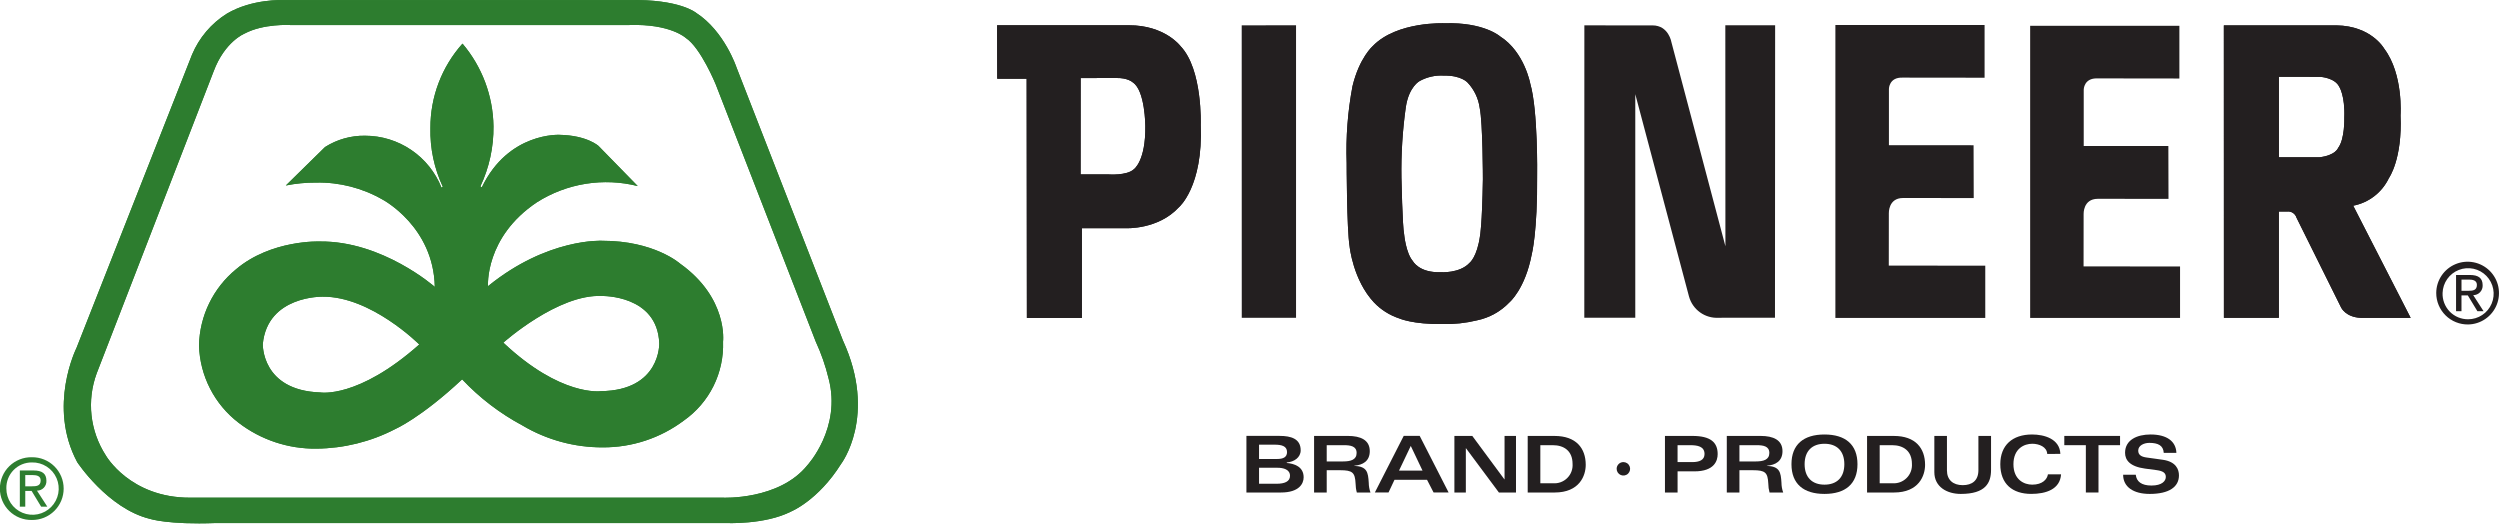
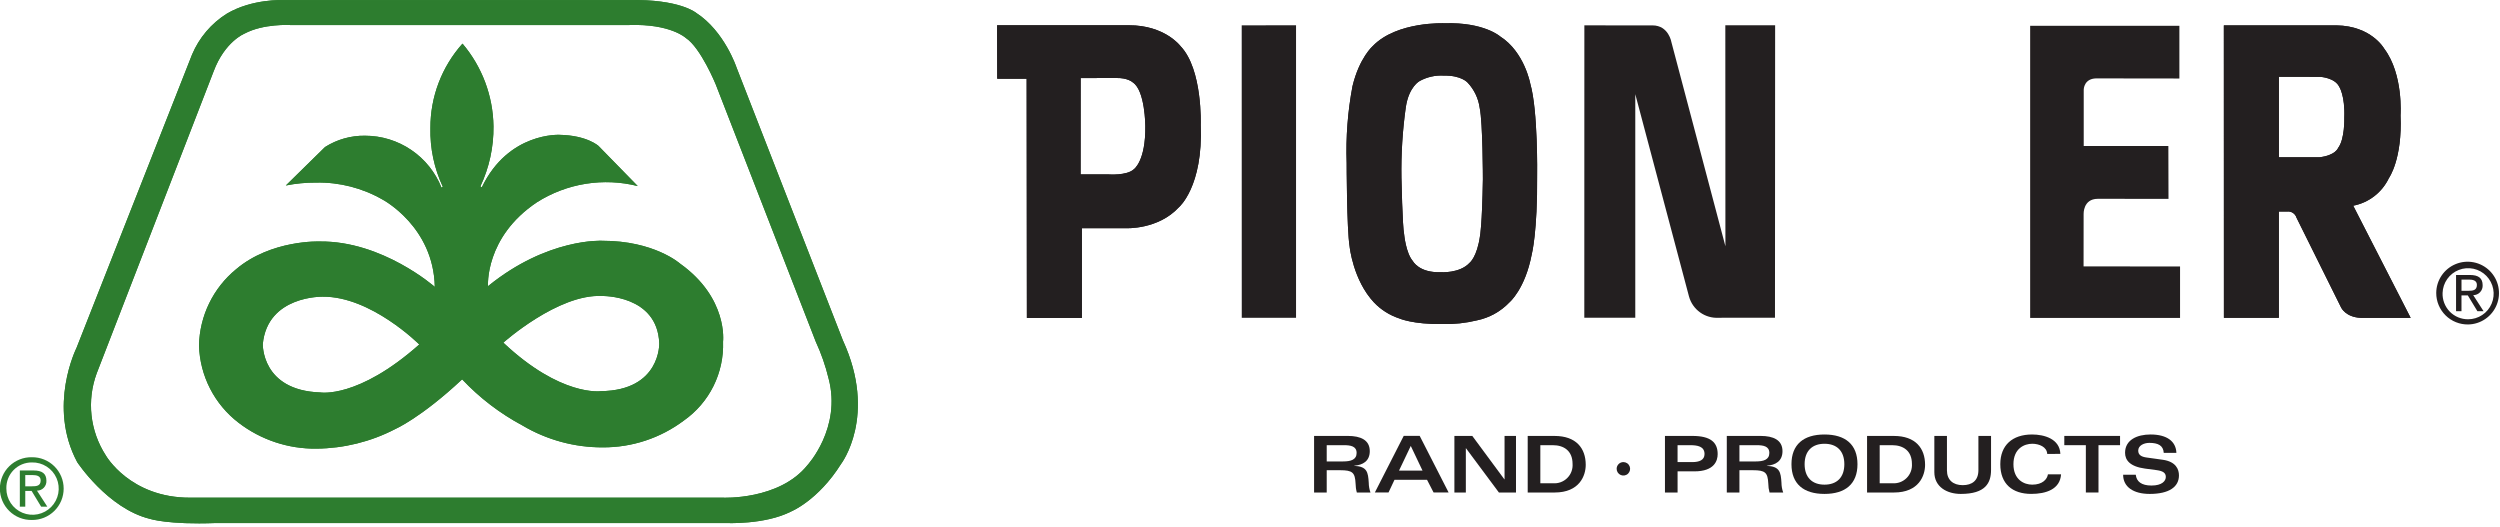
<svg xmlns="http://www.w3.org/2000/svg" width="223" height="47" viewBox="0 0 223 47" fill="none">
  <g clip-path="url(#clip0)">
    <path d="M181.09 2.304V28.358H194.461V23.771L185.854 23.761L185.859 19.09C185.859 19.09 185.803 17.737 187.119 17.734L193.43 17.739L193.418 13.025L185.868 13.021V7.996C185.868 7.996 185.868 6.95 187.089 6.993L194.401 7.003V2.303H181.091L181.09 2.304Z" fill="#231F20" />
    <path d="M203.272 28.349H198.372L198.367 2.264H208.418C211.536 2.308 212.675 4.345 212.675 4.345C214.397 6.635 214.128 10.277 214.128 10.277C214.303 14.203 213.09 15.883 213.09 15.883C212.79 16.515 212.345 17.067 211.792 17.495C211.238 17.924 210.592 18.216 209.905 18.348L215.029 28.351H210.577C209.235 28.295 208.833 27.441 208.833 27.441L204.847 19.416C204.793 19.239 204.678 19.087 204.522 18.987C204.366 18.887 204.18 18.846 203.997 18.871H203.274V28.35L203.272 28.349ZM203.279 14.03H206.892C208.339 13.86 208.558 13.2 208.558 13.2C209.169 12.403 209.111 10.526 209.111 10.526C209.192 8.519 208.654 7.727 208.654 7.727C208.251 6.925 206.974 6.855 206.974 6.855L203.278 6.849V14.033L203.279 14.03Z" fill="#231F20" />
    <path d="M203.272 28.349H198.372L198.367 2.264H208.418C211.536 2.308 212.675 4.345 212.675 4.345C214.397 6.635 214.128 10.277 214.128 10.277C214.303 14.203 213.09 15.883 213.09 15.883C212.79 16.515 212.345 17.067 211.792 17.495C211.238 17.924 210.592 18.216 209.905 18.348L215.029 28.351H210.577C209.235 28.295 208.833 27.441 208.833 27.441L204.847 19.416C204.793 19.239 204.678 19.087 204.522 18.987C204.366 18.887 204.18 18.846 203.997 18.871H203.274V28.35L203.272 28.349ZM203.279 14.03H206.892C208.339 13.86 208.558 13.2 208.558 13.2C209.169 12.403 209.111 10.526 209.111 10.526C209.192 8.519 208.654 7.727 208.654 7.727C208.251 6.925 206.974 6.855 206.974 6.855L203.278 6.849V14.033L203.279 14.03Z" fill="#231F20" />
    <path d="M100.692 2.254C103.911 2.242 105.31 4.123 105.31 4.123C107.286 6.197 107.105 11.129 107.105 11.129C107.331 16.652 105.16 18.485 105.16 18.485C103.3 20.503 100.43 20.355 100.43 20.355H96.505V28.361H91.597L91.576 7.025H88.953L88.94 2.252C89.635 2.252 100.692 2.252 100.692 2.252L100.692 2.254ZM96.395 6.961L96.39 15.557H98.868C98.868 15.557 100.501 15.686 101.136 15.1C101.136 15.1 102.205 14.379 102.162 11.238C102.162 11.238 102.152 8.087 101.056 7.359C101.056 7.359 100.613 6.918 99.514 6.958L96.395 6.963V6.961Z" fill="#231F20" />
    <path d="M100.692 2.254C103.911 2.242 105.31 4.123 105.31 4.123C107.286 6.197 107.105 11.129 107.105 11.129C107.331 16.652 105.16 18.485 105.16 18.485C103.3 20.503 100.43 20.355 100.43 20.355H96.505V28.361H91.597L91.576 7.025H88.953L88.94 2.252C89.635 2.252 100.692 2.252 100.692 2.252L100.692 2.254ZM96.395 6.961L96.39 15.557H98.868C98.868 15.557 100.501 15.686 101.136 15.1C101.136 15.1 102.205 14.379 102.162 11.238C102.162 11.238 102.152 8.087 101.056 7.359C101.056 7.359 100.613 6.918 99.514 6.958L96.395 6.963V6.961Z" fill="#231F20" />
    <path d="M110.76 2.259L110.765 28.345H115.607V2.254L110.76 2.259Z" fill="#231F20" />
    <path d="M133.819 3.254C135.978 4.628 136.501 7.463 136.501 7.463C137.199 9.884 137.112 15.62 137.112 15.62C137.154 20.702 136.632 22.687 136.632 22.687C136.038 25.792 134.644 26.966 134.644 26.966C133.864 27.785 132.854 28.346 131.747 28.575C130.741 28.82 129.707 28.931 128.672 28.903C126.01 28.944 124.81 28.401 124.81 28.401C123.956 28.12 123.185 27.633 122.564 26.983C120.685 24.98 120.386 21.989 120.386 21.989C120.126 20.405 120.121 14.529 120.121 14.529C120.041 12.234 120.217 9.938 120.644 7.681C121.255 5.151 122.454 4.104 122.454 4.104C124.613 1.88 128.868 2.076 128.868 2.076C132.379 1.967 133.819 3.254 133.819 3.254V3.254ZM128.759 6.742C128.023 6.703 127.29 6.869 126.642 7.222C126.642 7.222 125.683 7.703 125.402 9.535C125.106 11.63 124.974 13.745 125.009 15.86C125.009 15.86 125.096 20.178 125.249 20.898C125.249 20.898 125.402 22.578 126.034 23.298C126.034 23.298 126.58 24.344 128.499 24.279C128.499 24.279 130.192 24.41 131.083 23.448C131.083 23.448 131.761 22.938 132.021 21.014C132.021 21.014 132.202 20.15 132.273 15.993C132.273 15.993 132.268 10.929 131.991 9.637C131.878 8.791 131.504 8.001 130.92 7.377C130.92 7.377 130.353 6.701 128.761 6.745L128.759 6.742Z" fill="#231F20" />
    <path d="M133.819 3.254C135.978 4.628 136.501 7.463 136.501 7.463C137.199 9.884 137.112 15.62 137.112 15.62C137.154 20.702 136.632 22.687 136.632 22.687C136.038 25.792 134.644 26.966 134.644 26.966C133.864 27.785 132.854 28.346 131.747 28.575C130.741 28.82 129.707 28.931 128.672 28.903C126.01 28.944 124.81 28.401 124.81 28.401C123.956 28.12 123.185 27.633 122.564 26.983C120.685 24.98 120.386 21.989 120.386 21.989C120.126 20.405 120.121 14.529 120.121 14.529C120.041 12.234 120.217 9.938 120.644 7.681C121.255 5.151 122.454 4.104 122.454 4.104C124.613 1.88 128.868 2.076 128.868 2.076C132.379 1.967 133.819 3.254 133.819 3.254V3.254ZM128.759 6.742C128.023 6.703 127.29 6.869 126.642 7.222C126.642 7.222 125.683 7.703 125.402 9.535C125.106 11.63 124.974 13.745 125.009 15.86C125.009 15.86 125.096 20.178 125.249 20.898C125.249 20.898 125.402 22.578 126.034 23.298C126.034 23.298 126.58 24.344 128.499 24.279C128.499 24.279 130.192 24.41 131.083 23.448C131.083 23.448 131.761 22.938 132.021 21.014C132.021 21.014 132.202 20.15 132.273 15.993C132.273 15.993 132.268 10.929 131.991 9.637C131.878 8.791 131.504 8.001 130.92 7.377C130.92 7.377 130.353 6.701 128.761 6.745L128.759 6.742Z" fill="#231F20" />
    <path d="M141.325 2.262L141.32 28.339H145.867V8.401L150.66 26.451C150.817 27.021 151.165 27.521 151.647 27.866C152.128 28.211 152.713 28.38 153.304 28.345L158.328 28.34L158.342 2.253H153.899L153.907 21.966L149.095 3.779C149.095 3.779 148.859 2.264 147.397 2.264L141.325 2.262Z" fill="#231F20" />
-     <path d="M163.716 2.232V28.358H177.086V23.699L168.48 23.69L168.485 19.018C168.485 19.018 168.43 17.665 169.745 17.662L176.056 17.667L176.043 12.955L168.492 12.952V7.927C168.492 7.927 168.492 6.88 169.714 6.924L177.025 6.933V2.231H163.716V2.232Z" fill="#231F20" />
    <path d="M217.878 26.13C217.892 25.683 218.037 25.249 218.296 24.884C218.554 24.519 218.915 24.238 219.332 24.076C219.749 23.914 220.205 23.879 220.642 23.974C221.079 24.07 221.478 24.292 221.79 24.613C222.102 24.934 222.312 25.34 222.395 25.78C222.477 26.22 222.428 26.674 222.254 27.086C222.08 27.499 221.789 27.851 221.416 28.098C221.043 28.346 220.606 28.478 220.158 28.479C219.852 28.482 219.549 28.422 219.267 28.304C218.984 28.186 218.728 28.012 218.515 27.793C218.302 27.573 218.136 27.312 218.026 27.026C217.917 26.741 217.866 26.436 217.878 26.13ZM220.159 28.942C220.71 28.933 221.246 28.761 221.699 28.448C222.153 28.135 222.504 27.696 222.709 27.184C222.914 26.673 222.963 26.113 222.851 25.573C222.738 25.034 222.469 24.54 222.078 24.153C221.686 23.766 221.188 23.503 220.648 23.397C220.107 23.291 219.547 23.348 219.039 23.559C218.53 23.77 218.094 24.126 217.787 24.584C217.48 25.041 217.315 25.578 217.312 26.129C217.311 26.502 217.384 26.871 217.527 27.215C217.67 27.559 217.881 27.871 218.146 28.133C218.411 28.395 218.725 28.601 219.071 28.74C219.417 28.879 219.787 28.948 220.159 28.942ZM219.566 26.349H220.129L220.982 27.757H221.533L220.611 26.327C220.726 26.328 220.839 26.305 220.944 26.26C221.049 26.215 221.144 26.149 221.222 26.066C221.301 25.983 221.362 25.885 221.401 25.777C221.441 25.67 221.458 25.556 221.452 25.442C221.452 24.805 221.072 24.528 220.308 24.528H219.08V27.759H219.564V26.35L219.566 26.349ZM219.566 25.939V24.938H220.233C220.574 24.938 220.939 25.012 220.939 25.412C220.939 25.91 220.568 25.939 220.153 25.939L219.566 25.939Z" fill="#231F20" />
    <path d="M0.567 43.569C0.56 43.265 0.613 42.963 0.724 42.681C0.835 42.399 1.002 42.142 1.215 41.925C1.428 41.709 1.682 41.537 1.962 41.421C2.243 41.305 2.544 41.247 2.847 41.249C3.312 41.238 3.769 41.366 4.16 41.617C4.552 41.867 4.86 42.229 5.045 42.655C5.229 43.082 5.283 43.553 5.198 44.01C5.113 44.467 4.893 44.889 4.567 45.22C4.242 45.551 3.824 45.778 3.369 45.871C2.914 45.964 2.441 45.919 2.011 45.742C1.582 45.564 1.215 45.263 0.957 44.876C0.7 44.489 0.564 44.033 0.567 43.569ZM2.847 46.382C3.217 46.386 3.585 46.317 3.928 46.178C4.272 46.04 4.584 45.834 4.848 45.574C5.111 45.314 5.32 45.004 5.463 44.662C5.606 44.32 5.679 43.954 5.679 43.583C5.679 43.213 5.606 42.846 5.463 42.505C5.32 42.163 5.111 41.853 4.848 41.593C4.584 41.332 4.272 41.127 3.928 40.988C3.585 40.85 3.217 40.781 2.847 40.785C2.475 40.777 2.104 40.844 1.758 40.981C1.412 41.118 1.096 41.323 0.83 41.584C0.564 41.844 0.352 42.155 0.208 42.499C0.064 42.842 -0.011 43.211 -0.011 43.583C-0.011 43.956 0.064 44.325 0.208 44.668C0.352 45.011 0.564 45.322 0.83 45.583C1.096 45.844 1.412 46.049 1.758 46.186C2.104 46.323 2.475 46.389 2.847 46.382ZM2.254 43.789H2.818L3.67 45.196H4.222L3.299 43.766C3.414 43.767 3.527 43.744 3.632 43.699C3.737 43.654 3.832 43.588 3.911 43.505C3.99 43.422 4.05 43.324 4.09 43.216C4.129 43.109 4.146 42.995 4.14 42.881C4.14 42.244 3.76 41.967 2.995 41.967H1.769V45.197H2.254V43.79V43.789ZM2.254 43.378V42.377H2.921C3.262 42.377 3.627 42.45 3.627 42.851C3.627 43.349 3.256 43.378 2.842 43.378H2.254Z" fill="#2D7D2F" />
    <path d="M17.131 4.869C17.764 3.366 18.843 2.094 20.222 1.226C22.488 -0.125 25.272 0.006 25.272 0.006H56.07C60.644 -0.094 62.102 1.151 62.102 1.151C64.628 2.782 65.7 6.024 65.7 6.024L75.184 30.357C78.291 37.107 75.022 41.385 75.022 41.385C72.979 44.643 70.565 45.626 70.565 45.626C68.22 46.83 64.713 46.655 64.713 46.655H19.252C14.964 46.819 13.347 46.276 13.347 46.276C9.602 45.342 6.887 41.222 6.887 41.222C4.217 36.229 6.822 31.04 6.822 31.04L17.131 4.869ZM8.626 33.3C8.183 34.499 8.025 35.785 8.165 37.055C8.306 38.326 8.741 39.546 9.435 40.619C9.435 40.619 11.588 44.409 16.961 44.393H64.477C64.477 44.393 69.492 44.631 72.017 41.499C72.017 41.499 75.079 38.189 73.913 33.772C73.639 32.636 73.254 31.53 72.764 30.47L63.846 7.535C63.846 7.535 62.511 4.266 61.176 3.387C61.176 3.387 59.806 2.108 56.142 2.233H25.878C25.878 2.233 23.519 2.09 21.812 2.996C21.812 2.996 20.045 3.705 19.049 6.38L8.626 33.3H8.626ZM44.019 11.26C44.041 13.115 43.641 14.951 42.848 16.628L42.978 16.711C45.353 11.766 49.923 12.027 49.923 12.027C52.364 12.075 53.388 13.018 53.388 13.018L56.885 16.597C55.366 16.215 53.785 16.146 52.239 16.395C50.693 16.644 49.213 17.205 47.891 18.044C43.222 21.168 43.531 25.527 43.531 25.527C48.853 21.201 53.713 21.477 53.713 21.477C58.359 21.466 60.658 23.511 60.658 23.511C64.968 26.584 64.497 30.473 64.497 30.473C64.546 31.845 64.252 33.207 63.642 34.437C63.031 35.666 62.122 36.724 60.999 37.513C58.913 39.079 56.371 39.919 53.762 39.904C51.244 39.913 48.771 39.238 46.605 37.953C44.6 36.882 42.781 35.492 41.222 33.837C37.532 37.291 35.23 38.285 35.23 38.285C33.063 39.404 30.664 39.997 28.225 40.018C25.717 40.049 23.27 39.236 21.28 37.708C20.216 36.893 19.347 35.851 18.737 34.658C18.126 33.465 17.789 32.151 17.751 30.811C17.778 29.509 18.087 28.228 18.657 27.057C19.226 25.885 20.042 24.851 21.049 24.024C24.183 21.367 28.518 21.54 28.518 21.54C34.113 21.475 38.783 25.59 38.783 25.59C38.684 20.222 34.146 17.814 34.146 17.814C32.339 16.771 30.281 16.243 28.195 16.286C27.289 16.281 26.384 16.368 25.496 16.546L28.993 13.114C30.057 12.439 31.295 12.089 32.555 12.106C34.027 12.105 35.464 12.547 36.682 13.374C37.9 14.2 38.841 15.374 39.383 16.741L39.498 16.658C38.728 15.017 38.349 13.219 38.392 11.406C38.386 8.634 39.406 5.957 41.254 3.891C43.003 5.952 43.98 8.557 44.019 11.259V11.26ZM37.399 30.727C37.399 30.727 33.089 26.417 28.778 26.465C28.778 26.465 23.866 26.352 23.443 30.678C23.443 30.678 23.297 34.826 28.567 35.005C28.567 35.005 31.918 35.59 37.399 30.728V30.727ZM53.6 34.891C58.935 34.826 58.805 30.63 58.805 30.63C58.652 26.294 53.703 26.403 53.703 26.403C49.784 26.196 44.898 30.564 44.898 30.564C50.037 35.411 53.6 34.891 53.6 34.891Z" fill="#2D7D2F" />
    <path d="M17.131 4.869C17.764 3.366 18.843 2.094 20.222 1.226C22.488 -0.125 25.272 0.006 25.272 0.006H56.07C60.644 -0.094 62.102 1.151 62.102 1.151C64.628 2.782 65.7 6.024 65.7 6.024L75.184 30.357C78.291 37.107 75.022 41.385 75.022 41.385C72.979 44.643 70.565 45.626 70.565 45.626C68.22 46.83 64.713 46.655 64.713 46.655H19.252C14.964 46.819 13.347 46.276 13.347 46.276C9.602 45.342 6.887 41.222 6.887 41.222C4.217 36.229 6.822 31.04 6.822 31.04L17.131 4.869ZM8.626 33.3C8.183 34.499 8.025 35.785 8.165 37.055C8.306 38.326 8.741 39.546 9.435 40.619C9.435 40.619 11.588 44.409 16.961 44.393H64.477C64.477 44.393 69.492 44.631 72.017 41.499C72.017 41.499 75.079 38.189 73.913 33.772C73.639 32.636 73.254 31.53 72.764 30.47L63.846 7.535C63.846 7.535 62.511 4.266 61.176 3.387C61.176 3.387 59.806 2.108 56.142 2.233H25.878C25.878 2.233 23.519 2.09 21.812 2.996C21.812 2.996 20.045 3.705 19.049 6.38L8.626 33.3H8.626ZM44.019 11.26C44.041 13.115 43.641 14.951 42.848 16.628L42.978 16.711C45.353 11.766 49.923 12.027 49.923 12.027C52.364 12.075 53.388 13.018 53.388 13.018L56.885 16.597C55.366 16.215 53.785 16.146 52.239 16.395C50.693 16.644 49.213 17.205 47.891 18.044C43.222 21.168 43.531 25.527 43.531 25.527C48.853 21.201 53.713 21.477 53.713 21.477C58.359 21.466 60.658 23.511 60.658 23.511C64.968 26.584 64.497 30.473 64.497 30.473C64.546 31.845 64.252 33.207 63.642 34.437C63.031 35.666 62.122 36.724 60.999 37.513C58.913 39.079 56.371 39.919 53.762 39.904C51.244 39.913 48.771 39.238 46.605 37.953C44.6 36.882 42.781 35.492 41.222 33.837C37.532 37.291 35.23 38.285 35.23 38.285C33.063 39.404 30.664 39.997 28.225 40.018C25.717 40.049 23.27 39.236 21.28 37.708C20.216 36.893 19.347 35.851 18.737 34.658C18.126 33.465 17.789 32.151 17.751 30.811C17.778 29.509 18.087 28.228 18.657 27.057C19.226 25.885 20.042 24.851 21.049 24.024C24.183 21.367 28.518 21.54 28.518 21.54C34.113 21.475 38.783 25.59 38.783 25.59C38.684 20.222 34.146 17.814 34.146 17.814C32.339 16.771 30.281 16.243 28.195 16.286C27.289 16.281 26.384 16.368 25.496 16.546L28.993 13.114C30.057 12.439 31.295 12.089 32.555 12.106C34.027 12.105 35.464 12.547 36.682 13.374C37.9 14.2 38.841 15.374 39.383 16.741L39.498 16.658C38.728 15.017 38.349 13.219 38.392 11.406C38.386 8.634 39.406 5.957 41.254 3.891C43.003 5.952 43.98 8.557 44.019 11.259V11.26ZM37.399 30.727C37.399 30.727 33.089 26.417 28.778 26.465C28.778 26.465 23.866 26.352 23.443 30.678C23.443 30.678 23.297 34.826 28.567 35.005C28.567 35.005 31.918 35.59 37.399 30.728V30.727ZM53.6 34.891C58.935 34.826 58.805 30.63 58.805 30.63C58.652 26.294 53.703 26.403 53.703 26.403C49.784 26.196 44.898 30.564 44.898 30.564C50.037 35.411 53.6 34.891 53.6 34.891Z" fill="#2D7D2F" />
-     <path d="M112.307 41.724H113.951C114.459 41.724 115.069 41.863 115.069 42.444C115.069 42.961 114.57 43.15 113.878 43.15H112.307V41.724ZM111.181 43.931H114.263C115.894 43.931 116.285 43.129 116.285 42.576C116.285 41.619 115.439 41.354 114.781 41.298V41.249C115.434 41.207 116.021 40.808 116.021 40.169C116.021 39.127 115.14 38.882 114.147 38.882H111.181V43.932V43.931ZM112.307 39.665H113.709C114.294 39.665 114.804 39.777 114.804 40.324C114.804 40.773 114.476 40.941 113.923 40.941H112.307V39.665Z" fill="#231F20" />
    <path d="M118.343 39.71H119.862C120.464 39.71 121.01 39.793 121.01 40.403C121.01 41.014 120.478 41.16 119.813 41.16H118.343V39.71ZM117.214 43.932H118.343V41.943H119.54C120.645 41.943 120.868 42.145 120.918 43.136C120.921 43.405 120.958 43.673 121.03 43.932H122.246C122.147 43.652 122.095 43.357 122.092 43.06C122.036 42.121 121.946 41.604 120.793 41.554V41.54C121.569 41.485 122.184 41.125 122.184 40.243C122.184 39.242 121.354 38.885 120.241 38.885H117.216V43.932H117.214Z" fill="#231F20" />
    <path d="M124.792 41.978L125.841 39.777L126.889 41.978H124.792ZM122.639 43.929H123.856L124.387 42.801H127.293L127.875 43.929H129.216L126.637 38.882H125.211L122.637 43.929H122.639Z" fill="#231F20" />
    <path d="M129.732 38.883H131.328L134.192 42.759H134.206V38.883H135.227V43.931H133.702L130.768 39.987H130.753V43.931H129.732V38.883Z" fill="#231F20" />
    <path d="M137.398 39.71H138.508C139.499 39.71 140.273 40.213 140.273 41.379C140.29 41.612 140.255 41.847 140.172 42.066C140.089 42.285 139.959 42.483 139.792 42.647C139.625 42.811 139.424 42.937 139.204 43.016C138.983 43.095 138.748 43.125 138.515 43.105H137.398V39.71ZM136.271 43.932H138.668C140.91 43.932 141.447 42.408 141.447 41.465C141.447 39.984 140.594 38.886 138.662 38.886H136.271V43.932Z" fill="#231F20" />
    <path d="M144.805 41.218C144.923 41.218 145.04 41.253 145.138 41.319C145.237 41.384 145.314 41.478 145.36 41.588C145.406 41.698 145.418 41.818 145.395 41.935C145.371 42.051 145.314 42.158 145.23 42.242C145.146 42.327 145.039 42.384 144.923 42.407C144.806 42.43 144.686 42.418 144.576 42.373C144.466 42.328 144.372 42.251 144.306 42.152C144.24 42.053 144.205 41.937 144.205 41.818C144.205 41.659 144.268 41.507 144.381 41.394C144.493 41.281 144.646 41.218 144.805 41.218Z" fill="#231F20" />
    <path d="M149.64 39.71H150.761C151.413 39.71 152.044 39.815 152.044 40.499C152.044 41.044 151.566 41.218 150.964 41.218H149.639V39.71H149.64ZM148.513 43.932H149.64V42.045H151.147C152.923 42.045 153.216 41.093 153.216 40.506C153.216 39.438 152.559 38.885 150.964 38.885H148.514V43.932H148.513Z" fill="#231F20" />
    <path d="M155.157 39.71H156.677C157.278 39.71 157.825 39.793 157.825 40.403C157.825 41.014 157.292 41.16 156.627 41.16H155.157V39.71ZM154.03 43.932H155.157V41.943H156.354C157.46 41.943 157.683 42.145 157.732 43.136C157.735 43.405 157.772 43.673 157.844 43.932H159.06C158.961 43.652 158.909 43.357 158.906 43.06C158.849 42.121 158.759 41.604 157.606 41.554V41.54C158.383 41.485 158.998 41.125 158.998 40.243C158.998 39.242 158.168 38.885 157.054 38.885H154.03V43.932Z" fill="#231F20" />
    <path d="M160.972 41.407C160.972 40.224 161.651 39.584 162.744 39.584C163.842 39.584 164.515 40.224 164.515 41.407C164.515 42.591 163.842 43.231 162.744 43.231C161.651 43.231 160.972 42.591 160.972 41.407ZM159.799 41.407C159.799 43.168 160.882 44.057 162.744 44.057C164.605 44.057 165.687 43.168 165.687 41.407C165.687 39.646 164.605 38.757 162.744 38.757C160.882 38.757 159.799 39.646 159.799 41.407Z" fill="#231F20" />
    <path d="M167.668 39.71H168.778C169.769 39.71 170.544 40.213 170.544 41.379C170.56 41.612 170.525 41.847 170.442 42.066C170.359 42.285 170.23 42.483 170.062 42.647C169.895 42.811 169.694 42.937 169.474 43.016C169.253 43.095 169.018 43.125 168.785 43.105H167.668V39.71ZM166.542 43.932H168.938C171.181 43.932 171.717 42.408 171.717 41.465C171.717 39.984 170.865 38.886 168.932 38.886H166.542V43.932Z" fill="#231F20" />
    <path d="M172.541 38.883H173.668V41.963C173.668 42.801 174.208 43.276 175.074 43.276C175.915 43.276 176.474 42.864 176.474 41.935V38.883H177.601V41.914C177.601 43.066 177.121 44.058 174.902 44.058C173.677 44.058 172.543 43.435 172.543 42.116V38.883H172.541Z" fill="#231F20" />
    <path d="M182.612 40.489C182.583 39.862 181.89 39.583 181.273 39.583C180.567 39.583 179.599 40.008 179.599 41.407C179.599 42.806 180.566 43.231 181.273 43.231C182.205 43.231 182.612 42.736 182.675 42.312H183.847C183.757 43.651 182.493 44.056 181.19 44.056C179.508 44.056 178.427 43.167 178.427 41.406C178.427 39.715 179.506 38.756 181.26 38.756C182.332 38.756 183.729 39.134 183.785 40.487L182.612 40.489Z" fill="#231F20" />
    <path d="M189.109 38.884V39.71H187.185V43.931H186.058V39.71H184.136V38.884H189.109Z" fill="#231F20" />
    <path d="M190.511 42.348C190.574 42.948 191.015 43.31 191.91 43.31C192.848 43.31 193.191 42.906 193.191 42.543C193.191 42.18 192.932 42.014 192.381 41.937L191.334 41.798C189.997 41.617 189.556 41.05 189.556 40.389C189.556 39.225 190.646 38.756 191.826 38.756C193.306 38.756 194.099 39.379 194.134 40.397H193.007C192.965 39.741 192.508 39.504 191.719 39.504C191.249 39.504 190.729 39.734 190.729 40.194C190.729 40.585 191.017 40.745 191.462 40.808L192.91 41.01C194.111 41.176 194.363 41.882 194.363 42.404C194.363 43.442 193.469 44.058 191.755 44.058C190.295 44.058 189.383 43.429 189.383 42.348H190.511Z" fill="#231F20" />
  </g>
  <defs>
    <clipPath id="clip0">
      <rect width="223" height="46.686" fill="white" />
    </clipPath>
  </defs>
</svg>